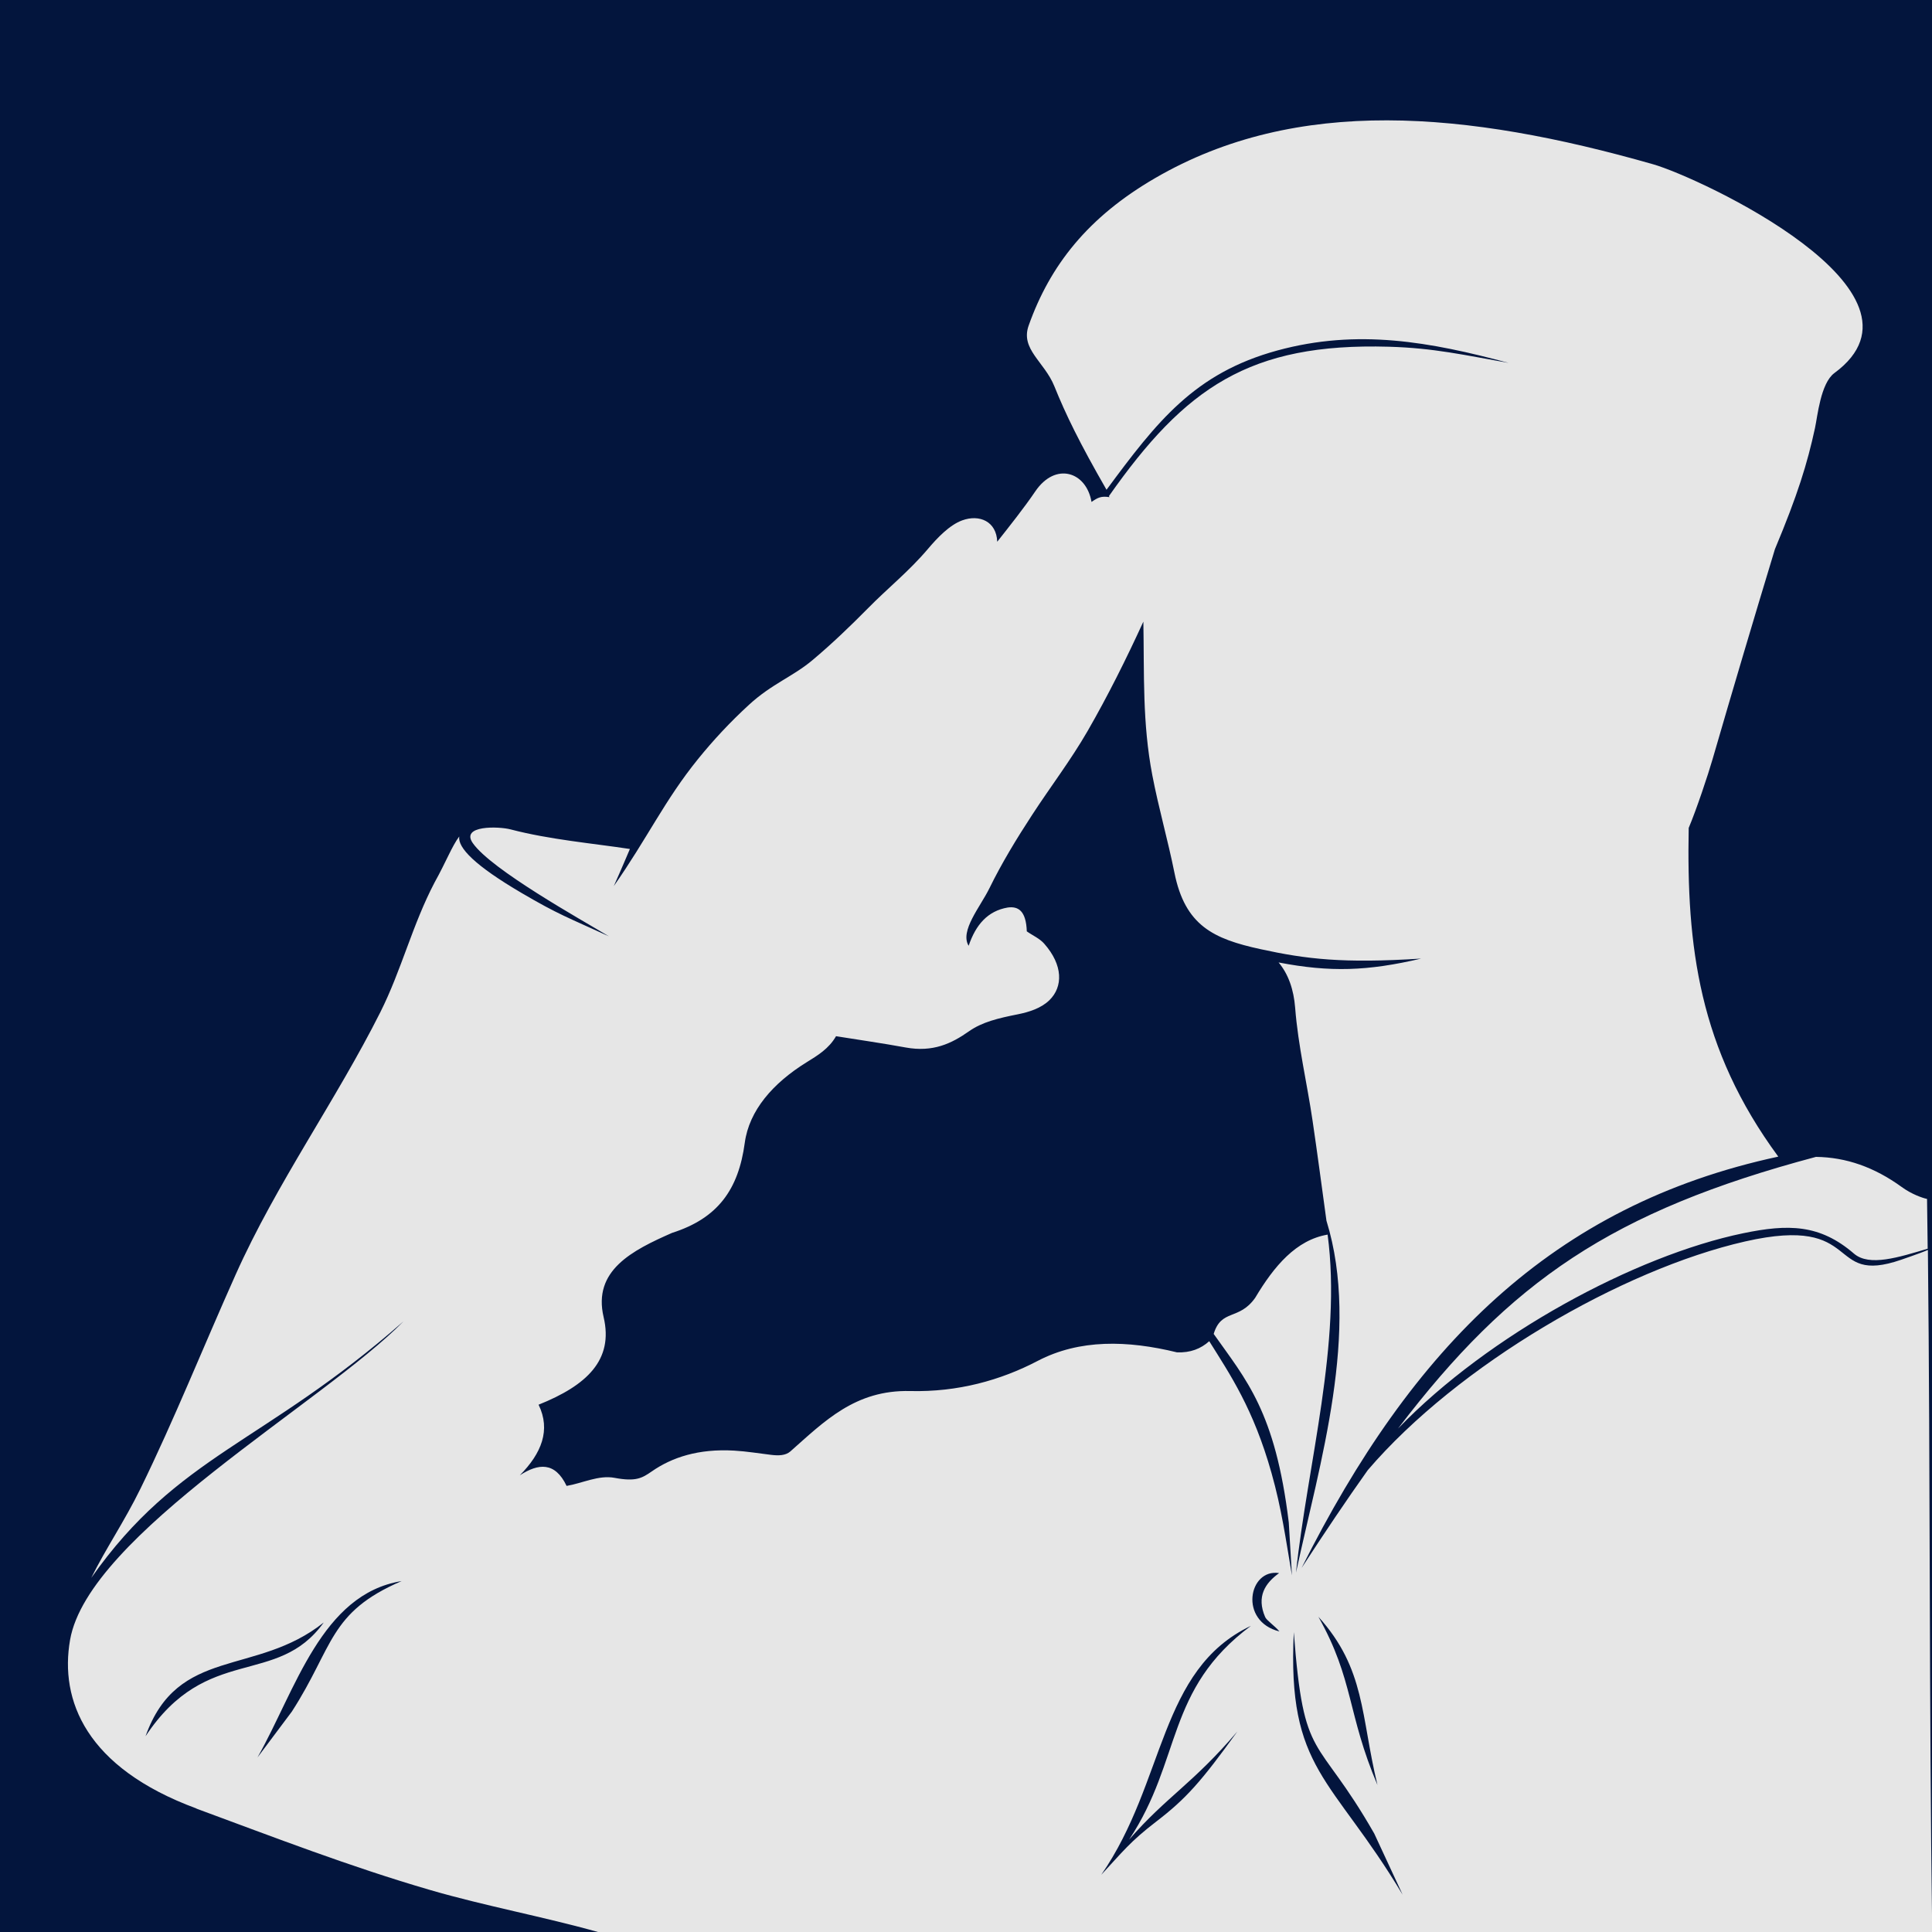
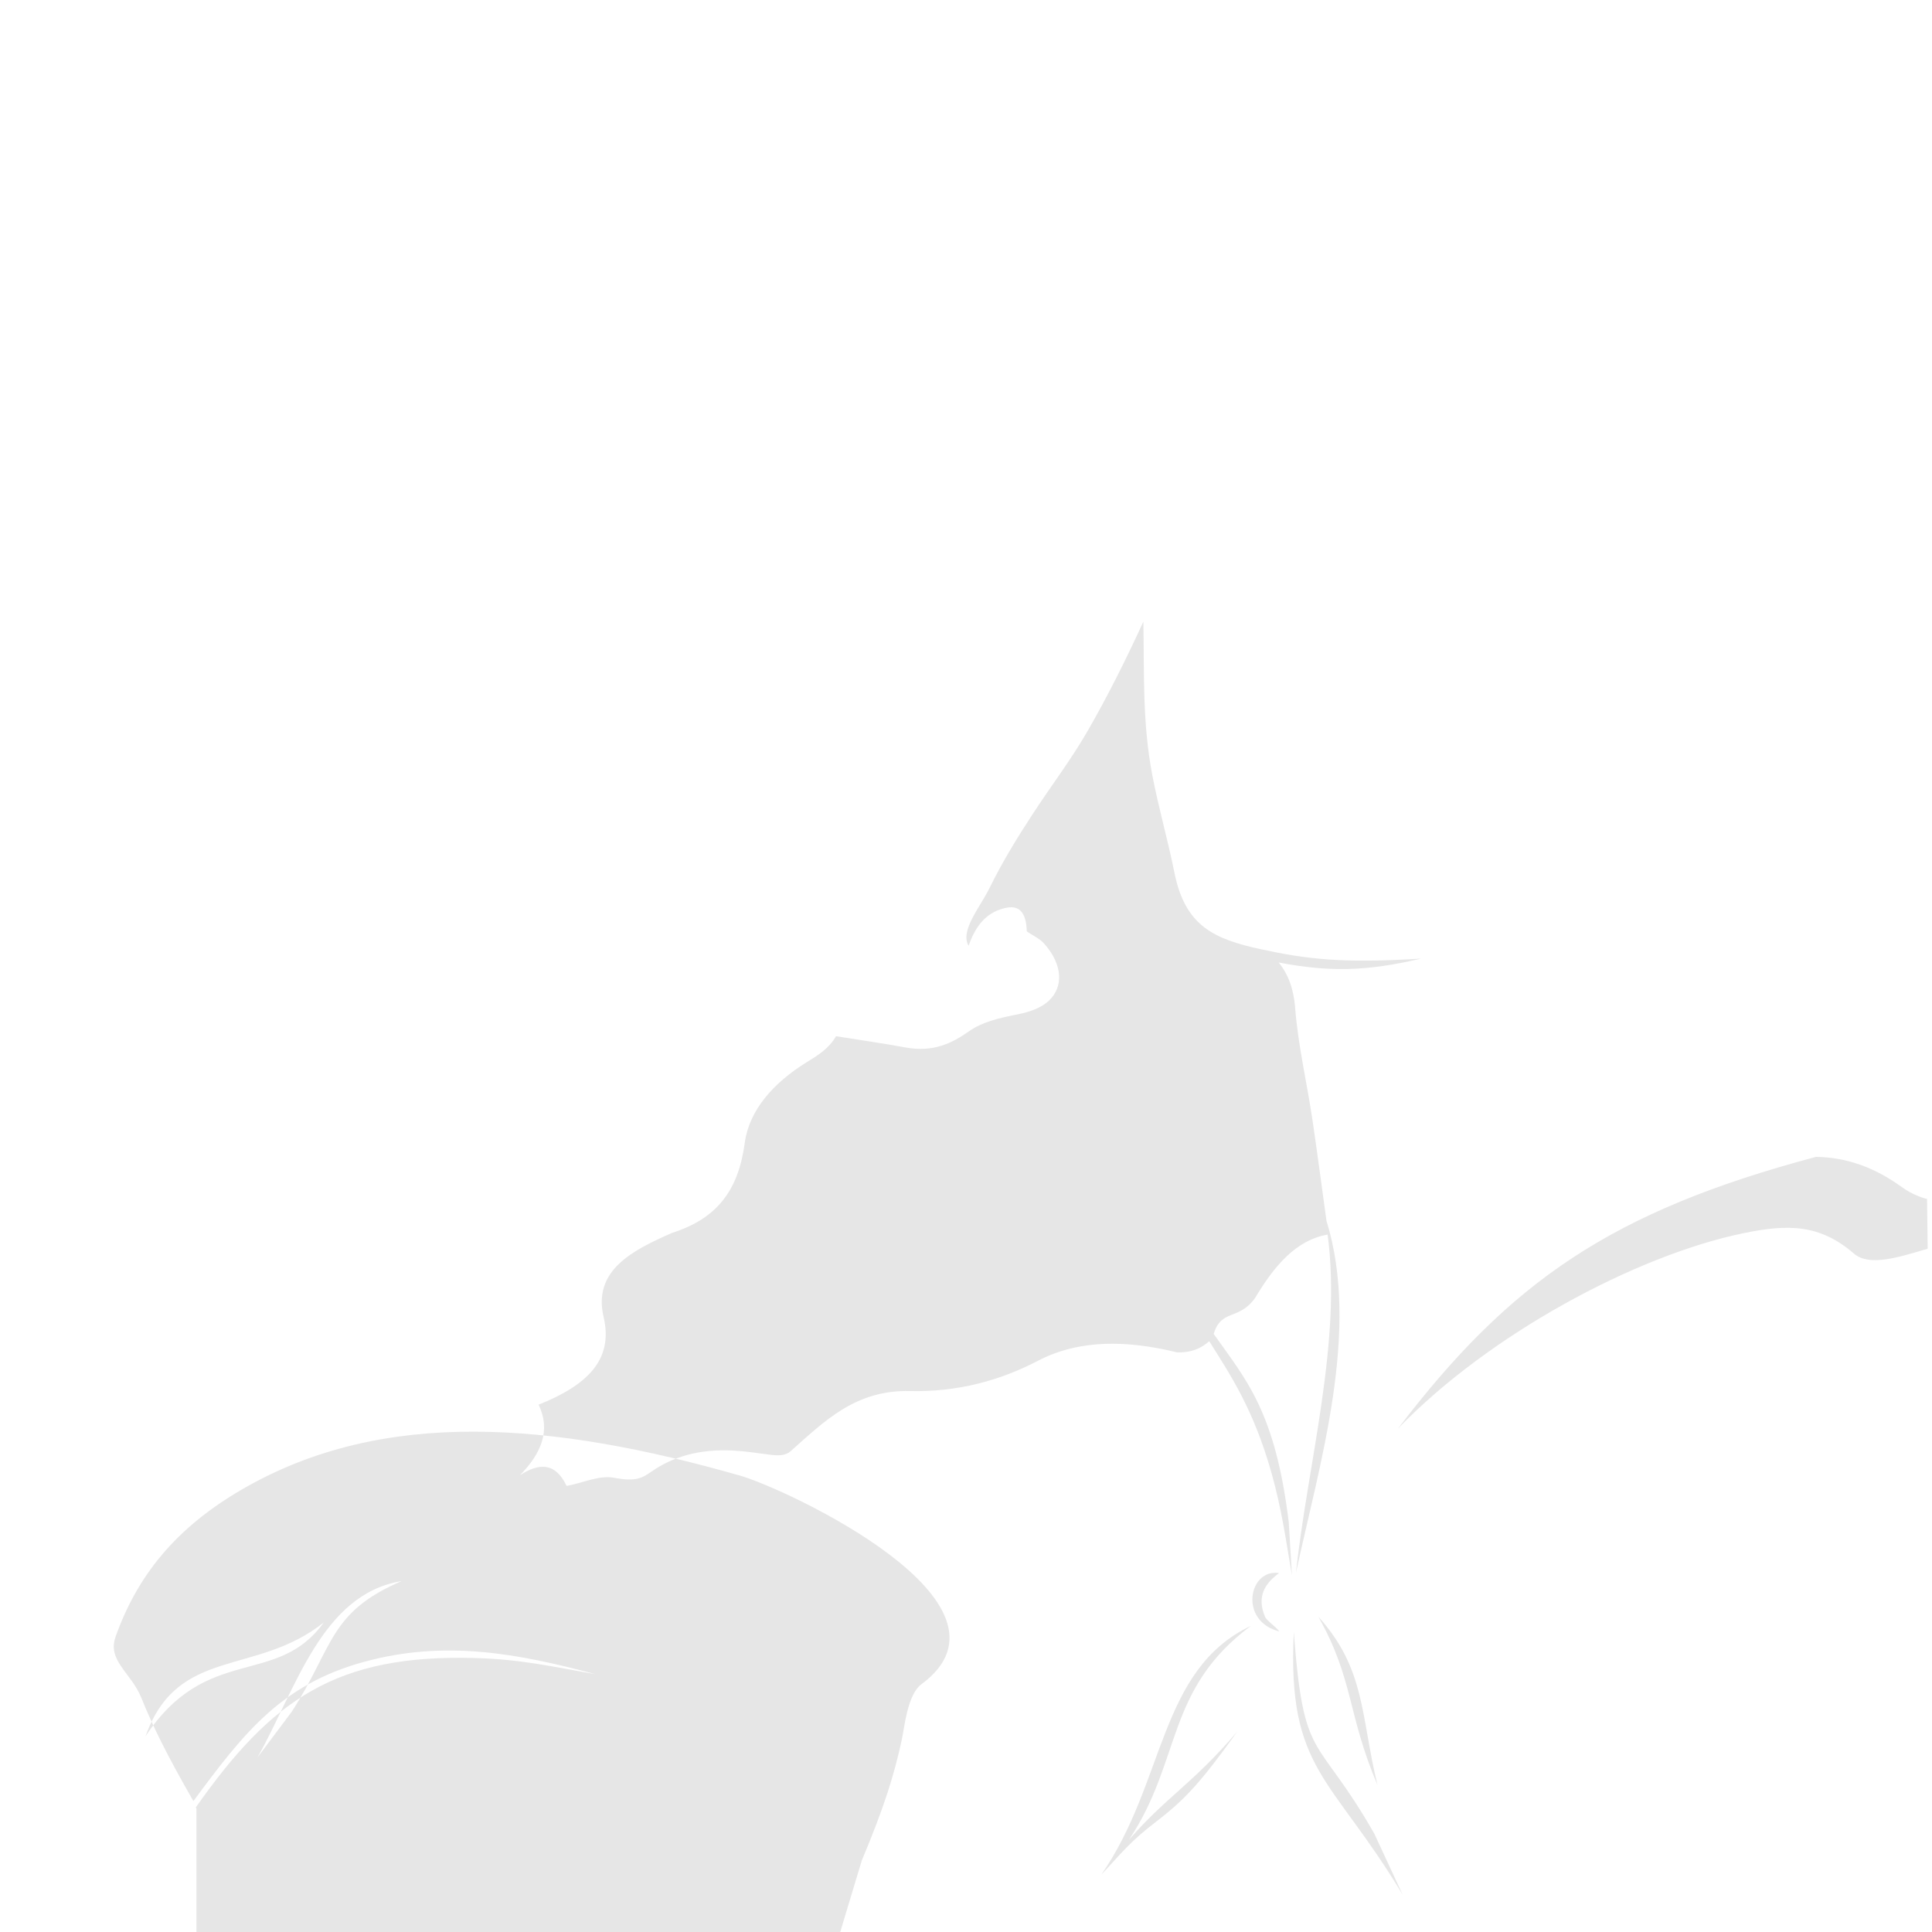
<svg xmlns="http://www.w3.org/2000/svg" version="1.1" viewBox="0 0 3000 3000">
  <defs>
    <style>
      .cls-1 {
        fill: #03153d;
      }

      .cls-1, .cls-2 {
        stroke-width: 0px;
      }

      .cls-2 {
        fill: #e6e6e6;
        fill-rule: evenodd;
      }
    </style>
  </defs>
  <g id="Layer_1" data-name="Layer 1">
-     <rect class="cls-1" x="0" width="3000" height="3000" />
-   </g>
+     </g>
  <g id="Layer_2" data-name="Layer 2">
-     <path class="cls-2" d="M305,2808.2c-171.9-63.5-212.5-168.3-196.2-261.8,28.5-163.5,393.6-368.2,517.7-494.6-217.6,191.2-349.6,206.4-484.8,398.3,22.6-45.6,51.7-88,76.4-138.5,52.3-106.8,97.2-219.3,147.8-332.4,63.5-141.9,155.8-270.4,224.7-407.5,32.9-65.6,49.7-135.6,84.2-201.4,18.1-32.5,27-56.5,38.3-71.4-2.5,17.4,24.2,45.1,97,87.8,56.9,33.4,71.7,38,135.4,67.2-42.6-25.7-182.6-103.4-211.4-144.8-19.3-27.8,40.1-26.1,58.8-21.2,60.8,15.9,127.3,21.6,185.2,30.4-5,11.6-12.1,28.8-25,57.6,52.1-74.3,79-133.4,130.9-197.4,23.2-28.6,48.9-56.5,79-84.1,35.6-32.7,68.2-43.7,98.8-69.5,30.6-25.7,59-53.1,85-79.4,32.8-33.4,63.9-57.5,94.4-93.5,14-16.5,33.1-36.8,53-44,26.7-9.7,53.1,1.6,54.3,33.2,18.2-23,42.4-53.5,59.1-78.2,31.4-46.2,79.3-30.6,87.3,16.4,10-6.9,15-9.4,28-7.4l-1-1.6c118.3-168.3,218.1-238.2,434.7-232,70,2,116.8,12.9,186,25.1-121.4-32.5-234-53.5-359.4-19.2-128.5,35.2-186.6,110.2-265,216.2-42-73-63.5-117.3-81-160.7-15.4-38.2-53-57.4-39.9-94.3,33.2-93.5,92.1-168.4,196.3-228.9,220.1-127.9,483.6-104.2,773.4-21.5,71.5,20.4,452.9,198,281.4,324.2-21.4,15.8-26.2,67.5-30.1,85.4-12,55.3-26.8,103.5-62.2,188-33.1,109.1-65.3,217.4-97,326.7-6.5,22.5-24.7,77.4-36.9,106.2-3.5,184,15.6,342.6,139.1,510.4-351.3,75.6-568.4,295.9-740.2,638.7,36-55.3,69.9-105.7,102.7-151.8,139.8-163.4,394.5-311.6,586.1-355.2,185.3-42.1,124,69.2,242.3,28.4,25.9-8.9,36.6-13.1,41.4-15.2,3.9,354.9,1.8,703.3,6.7,1059.3H929.2c-84-23.7-176.5-40.7-261.2-65.4-125-36.4-242.1-81.8-363-126.4h0ZM2009,2534.4c-10.4,215.1,58.9,223.8,169,407.7l-44.1-95c-90.3-157.9-109.3-106.5-124.9-312.8h0ZM2047.2,2510.5c55.1,98.1,44.6,150.4,91.7,261.2-26.2-108-18.4-180-91.7-261.2h0ZM1942.4,2524.6c-143.3,68.1-132.1,241.8-232.4,386.6,33.3-35.8,44.4-51.2,85.7-82.9,45.6-35,69.3-61.4,125.6-139.6-69.1,81.1-109.4,100.5-168,167.8,82.4-124.1,56.2-232.9,189.1-331.9h0ZM1986.3,2442.7c-47.5-7.4-63.1,74.9.4,90.6-7.2-8.7-19.7-16.9-22.1-22.2-14.1-32.2.3-53.1,21.6-68.4h0ZM2171.1,2218c140.7-145.8,368.4-268.3,535.6-303,70-14.5,119-14.2,172.1,31.6,23.9,20.6,69.8,5.6,114.5-7.6-.3-25.7-.6-51.5-1-77.3-6.9-1.4-24-7.3-39.3-18.5-42.6-30.9-86.4-46.2-133.2-46.8-316.8,84.4-474.5,192.9-648.7,421.5h0ZM623.6,2455.1c-124.4,20.2-164.5,169.1-223.8,273.9l53.4-71.3c65.2-101.1,57.1-153.9,170.4-202.6h0ZM226,2696c95.3-144,204.1-75.4,276.7-176.6-105.6,84.1-226.7,36.3-276.7,176.6h0ZM1775.4,965.3c-26.2,57.2-55.1,115.2-86.5,169.7-26.6,46.1-57.5,86.2-86.5,130.8-23.7,36.3-46.8,74.2-65.9,113.2-14,28.8-46.5,66.5-32.4,89.6,11.1-32.8,29.7-54.1,60.6-59.4,16.5-2.3,28.6,5.1,29.7,37,9,6.4,19.8,10.9,27.1,19.2,29.3,33.2,29.4,66.9,7.9,87.8-12.8,12.4-31.4,18.3-48.9,21.8-30.7,6.1-55.4,12-75.9,26.4-26.9,18.9-55.7,32.9-98.4,25.1-35.9-6.6-72-11.7-108-17.5-11.2,19.5-28.6,29.9-45.9,40.6-52.1,32.3-89,74.7-95.8,124.8-9.8,73-42,117.4-112.9,140-61.9,27.2-123.4,58.3-106.3,130.8,15.7,66.5-26,106-101,136,19.2,39.4,4.6,75.5-29.1,109.6,28.7-18.5,54.5-21.4,72.6,16.5,24.9-4.2,49.8-17.2,74.6-12.5,32.9,6.2,42.6.4,57.5-9.9,31.4-21.9,72.6-35.6,128.1-32.4,19.2,1.1,38.3,4.3,57.5,6.6,11.5,1.4,22.4,1.1,29.7-5.3,52.8-46.6,100.6-95.9,186.2-93.8,73.7,1.8,140.2-16.6,198.1-46.9,64.8-33.8,139-32,216-13.2,20.9.9,37.2-5.6,50.2-17.3,32.5,52,68.5,104.7,96.7,204.7,15.7,55.5,22,102,31.7,158.9l-4.9-82.1c-20.9-172.7-66.4-221.6-116.6-292.8,11.9-39.3,39.2-20.4,64.4-56,29.7-49.8,63.8-89.9,112.5-98.2,22.4,167.3-31.2,356.5-49.1,524.8,36.7-169.7,100.3-375.2,47.3-546.4-7.1-51.6-13.9-103.3-21.5-154.9-8.6-58.6-22.5-116.6-27.1-175.7-2.2-28.4-10.6-52.4-25.7-70.4,80,15.4,138.2,13.5,221.3-6-121.5,7.7-178.1.9-249.6-14.7-72.8-15.9-117-36.4-133.5-118.9-10.2-50.7-24.6-100.5-34.3-151.2-15.6-81.5-12.4-156.2-13.9-238.4Z" />
+     <path class="cls-2" d="M305,2808.2l-1-1.6c118.3-168.3,218.1-238.2,434.7-232,70,2,116.8,12.9,186,25.1-121.4-32.5-234-53.5-359.4-19.2-128.5,35.2-186.6,110.2-265,216.2-42-73-63.5-117.3-81-160.7-15.4-38.2-53-57.4-39.9-94.3,33.2-93.5,92.1-168.4,196.3-228.9,220.1-127.9,483.6-104.2,773.4-21.5,71.5,20.4,452.9,198,281.4,324.2-21.4,15.8-26.2,67.5-30.1,85.4-12,55.3-26.8,103.5-62.2,188-33.1,109.1-65.3,217.4-97,326.7-6.5,22.5-24.7,77.4-36.9,106.2-3.5,184,15.6,342.6,139.1,510.4-351.3,75.6-568.4,295.9-740.2,638.7,36-55.3,69.9-105.7,102.7-151.8,139.8-163.4,394.5-311.6,586.1-355.2,185.3-42.1,124,69.2,242.3,28.4,25.9-8.9,36.6-13.1,41.4-15.2,3.9,354.9,1.8,703.3,6.7,1059.3H929.2c-84-23.7-176.5-40.7-261.2-65.4-125-36.4-242.1-81.8-363-126.4h0ZM2009,2534.4c-10.4,215.1,58.9,223.8,169,407.7l-44.1-95c-90.3-157.9-109.3-106.5-124.9-312.8h0ZM2047.2,2510.5c55.1,98.1,44.6,150.4,91.7,261.2-26.2-108-18.4-180-91.7-261.2h0ZM1942.4,2524.6c-143.3,68.1-132.1,241.8-232.4,386.6,33.3-35.8,44.4-51.2,85.7-82.9,45.6-35,69.3-61.4,125.6-139.6-69.1,81.1-109.4,100.5-168,167.8,82.4-124.1,56.2-232.9,189.1-331.9h0ZM1986.3,2442.7c-47.5-7.4-63.1,74.9.4,90.6-7.2-8.7-19.7-16.9-22.1-22.2-14.1-32.2.3-53.1,21.6-68.4h0ZM2171.1,2218c140.7-145.8,368.4-268.3,535.6-303,70-14.5,119-14.2,172.1,31.6,23.9,20.6,69.8,5.6,114.5-7.6-.3-25.7-.6-51.5-1-77.3-6.9-1.4-24-7.3-39.3-18.5-42.6-30.9-86.4-46.2-133.2-46.8-316.8,84.4-474.5,192.9-648.7,421.5h0ZM623.6,2455.1c-124.4,20.2-164.5,169.1-223.8,273.9l53.4-71.3c65.2-101.1,57.1-153.9,170.4-202.6h0ZM226,2696c95.3-144,204.1-75.4,276.7-176.6-105.6,84.1-226.7,36.3-276.7,176.6h0ZM1775.4,965.3c-26.2,57.2-55.1,115.2-86.5,169.7-26.6,46.1-57.5,86.2-86.5,130.8-23.7,36.3-46.8,74.2-65.9,113.2-14,28.8-46.5,66.5-32.4,89.6,11.1-32.8,29.7-54.1,60.6-59.4,16.5-2.3,28.6,5.1,29.7,37,9,6.4,19.8,10.9,27.1,19.2,29.3,33.2,29.4,66.9,7.9,87.8-12.8,12.4-31.4,18.3-48.9,21.8-30.7,6.1-55.4,12-75.9,26.4-26.9,18.9-55.7,32.9-98.4,25.1-35.9-6.6-72-11.7-108-17.5-11.2,19.5-28.6,29.9-45.9,40.6-52.1,32.3-89,74.7-95.8,124.8-9.8,73-42,117.4-112.9,140-61.9,27.2-123.4,58.3-106.3,130.8,15.7,66.5-26,106-101,136,19.2,39.4,4.6,75.5-29.1,109.6,28.7-18.5,54.5-21.4,72.6,16.5,24.9-4.2,49.8-17.2,74.6-12.5,32.9,6.2,42.6.4,57.5-9.9,31.4-21.9,72.6-35.6,128.1-32.4,19.2,1.1,38.3,4.3,57.5,6.6,11.5,1.4,22.4,1.1,29.7-5.3,52.8-46.6,100.6-95.9,186.2-93.8,73.7,1.8,140.2-16.6,198.1-46.9,64.8-33.8,139-32,216-13.2,20.9.9,37.2-5.6,50.2-17.3,32.5,52,68.5,104.7,96.7,204.7,15.7,55.5,22,102,31.7,158.9l-4.9-82.1c-20.9-172.7-66.4-221.6-116.6-292.8,11.9-39.3,39.2-20.4,64.4-56,29.7-49.8,63.8-89.9,112.5-98.2,22.4,167.3-31.2,356.5-49.1,524.8,36.7-169.7,100.3-375.2,47.3-546.4-7.1-51.6-13.9-103.3-21.5-154.9-8.6-58.6-22.5-116.6-27.1-175.7-2.2-28.4-10.6-52.4-25.7-70.4,80,15.4,138.2,13.5,221.3-6-121.5,7.7-178.1.9-249.6-14.7-72.8-15.9-117-36.4-133.5-118.9-10.2-50.7-24.6-100.5-34.3-151.2-15.6-81.5-12.4-156.2-13.9-238.4Z" />
  </g>
</svg>